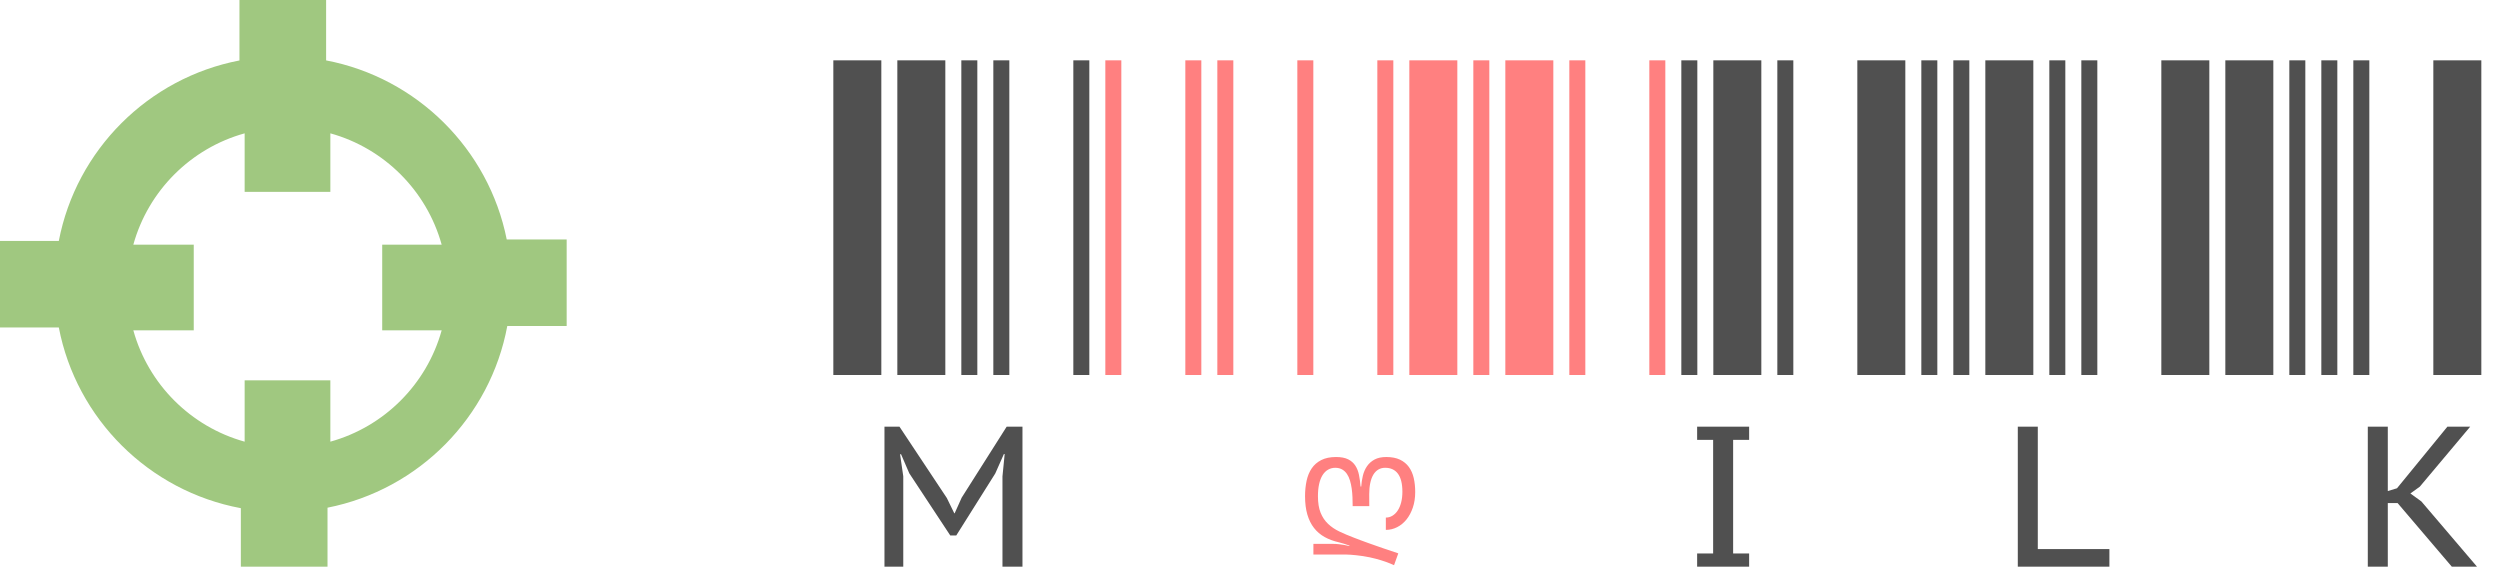
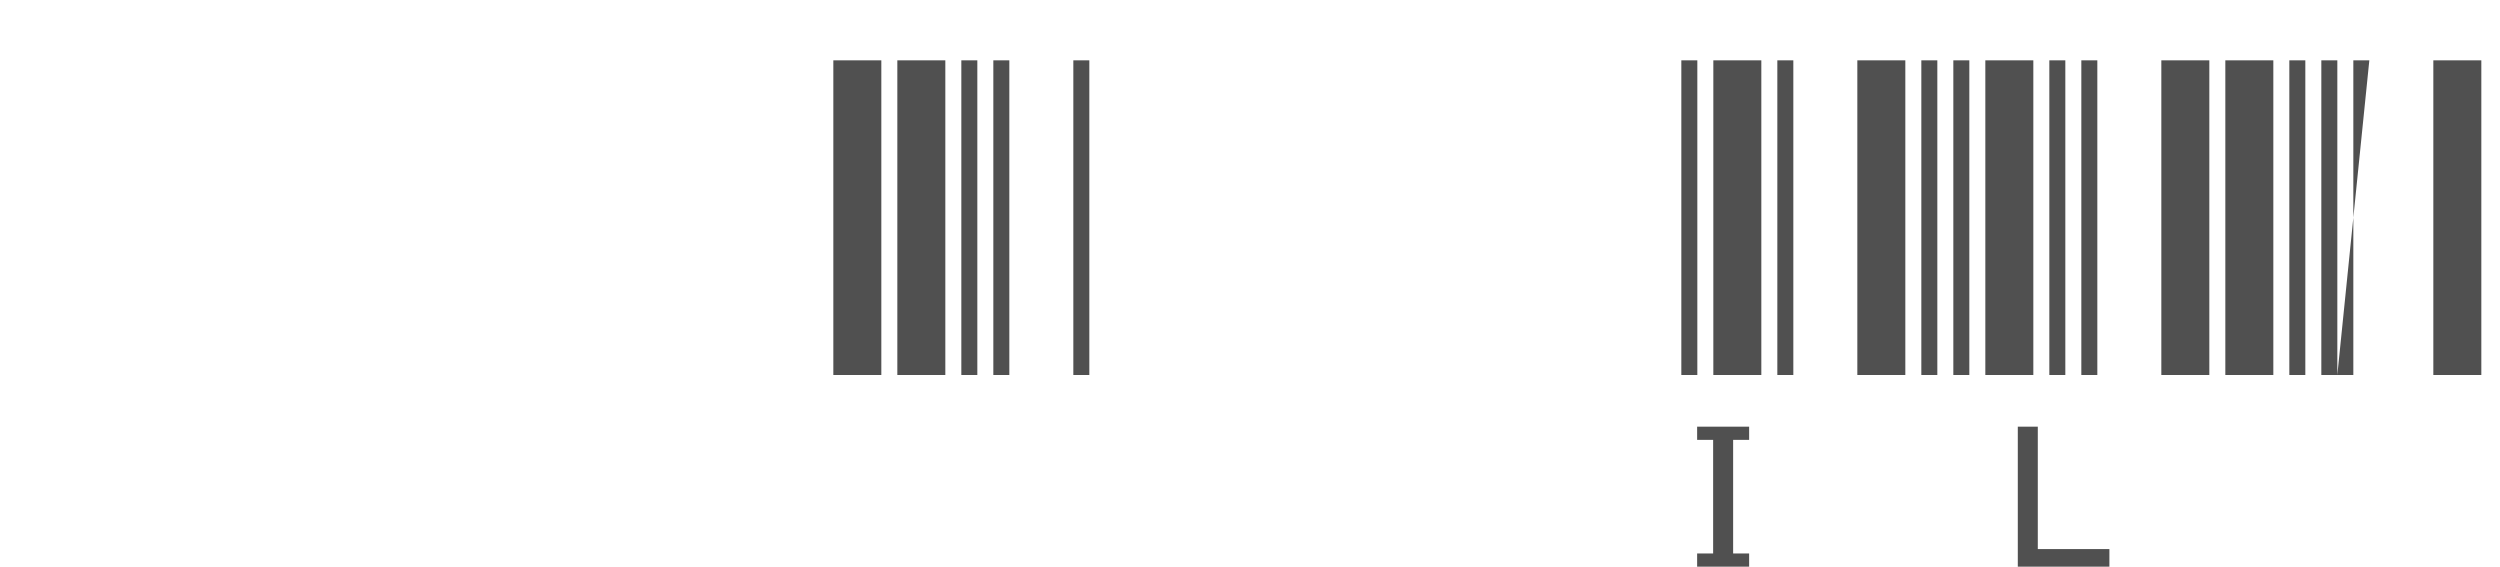
<svg xmlns="http://www.w3.org/2000/svg" width="300" height="68" viewBox="0 0 300 68">
  <g fill="none">
    <g transform="translate(100 7)">
-       <polygon fill="#505050" points="8.392 61 8.392 50.152 8.008 47.512 8.128 47.512 9.112 49.792 14.032 57.256 14.752 57.256 19.432 49.816 20.464 47.488 20.56 47.488 20.296 50.176 20.296 61 22.696 61 22.696 44.2 20.8 44.2 15.4 52.72 14.56 54.592 14.512 54.592 13.624 52.768 7.936 44.2 6.136 44.2 6.136 61" />
-       <path fill="#FF8080" d="M67.285,60.823 L67.786,59.426 L67.777,59.426 L67.786,59.399 C67.171,59.2 66.553,58.992 65.932,58.775 C65.668,58.682 65.388,58.583 65.092,58.481 C64.796,58.378 64.498,58.273 64.196,58.165 C63.894,58.056 63.594,57.946 63.295,57.835 C62.996,57.724 62.712,57.615 62.442,57.51 C61.827,57.275 61.257,57.034 60.733,56.785 C60.208,56.536 59.754,56.229 59.371,55.866 C58.987,55.503 58.688,55.058 58.474,54.53 C58.26,54.003 58.153,53.341 58.153,52.544 C58.153,51.999 58.2,51.514 58.294,51.089 C58.388,50.665 58.525,50.307 58.707,50.017 C58.889,49.727 59.11,49.507 59.371,49.358 C59.631,49.208 59.926,49.134 60.254,49.134 C60.57,49.14 60.841,49.208 61.067,49.34 C61.292,49.472 61.481,49.651 61.634,49.876 C61.786,50.102 61.908,50.366 61.999,50.667 C62.089,50.969 62.158,51.29 62.205,51.63 C62.252,51.97 62.283,52.32 62.297,52.68 C62.312,53.041 62.319,53.394 62.319,53.739 L62.319,53.739 L64.314,53.739 L64.306,52.315 C64.306,51.817 64.347,51.371 64.429,50.975 C64.511,50.58 64.632,50.246 64.793,49.973 C64.955,49.701 65.155,49.493 65.396,49.349 C65.636,49.206 65.911,49.134 66.222,49.134 C66.544,49.134 66.833,49.191 67.087,49.305 C67.342,49.419 67.559,49.594 67.738,49.828 C67.917,50.062 68.053,50.36 68.146,50.72 C68.24,51.081 68.287,51.51 68.287,52.008 C68.287,52.482 68.237,52.912 68.138,53.295 C68.038,53.679 67.899,54.004 67.72,54.271 C67.542,54.538 67.331,54.744 67.087,54.891 C66.844,55.037 66.582,55.11 66.301,55.11 L66.301,55.11 L66.301,56.587 C66.775,56.587 67.227,56.479 67.654,56.262 C68.082,56.045 68.456,55.739 68.775,55.343 C69.094,54.948 69.349,54.47 69.54,53.911 C69.73,53.351 69.825,52.729 69.825,52.043 C69.825,51.439 69.767,50.881 69.649,50.369 C69.532,49.856 69.337,49.412 69.065,49.037 C68.792,48.662 68.435,48.369 67.993,48.158 C67.55,47.947 67.004,47.842 66.354,47.842 C65.785,47.842 65.315,47.943 64.943,48.145 C64.571,48.347 64.271,48.614 64.042,48.945 C63.813,49.276 63.648,49.654 63.545,50.079 C63.443,50.503 63.377,50.938 63.348,51.384 L63.348,51.384 L63.269,51.384 C63.228,50.892 63.165,50.43 63.08,50 C62.995,49.569 62.848,49.194 62.64,48.875 C62.432,48.555 62.145,48.303 61.779,48.119 C61.413,47.934 60.928,47.842 60.324,47.842 C59.621,47.842 59.031,47.963 58.553,48.207 C58.076,48.45 57.693,48.782 57.406,49.204 C57.119,49.626 56.914,50.124 56.791,50.698 C56.668,51.272 56.606,51.888 56.606,52.544 C56.606,53.388 56.699,54.123 56.883,54.75 C57.068,55.377 57.334,55.913 57.683,56.358 C58.032,56.804 58.457,57.166 58.958,57.444 C59.458,57.722 60.022,57.932 60.649,58.072 C60.825,58.113 61.021,58.167 61.238,58.235 C61.455,58.302 61.687,58.38 61.933,58.468 L61.933,58.468 L61.924,58.529 C61.73,58.482 61.528,58.438 61.317,58.397 C61.136,58.368 60.929,58.339 60.698,58.31 C60.466,58.28 60.228,58.266 59.981,58.266 L59.981,58.266 L57.608,58.266 L57.608,59.54 L60.983,59.54 C61.159,59.54 61.339,59.542 61.524,59.544 C61.708,59.547 61.903,59.556 62.108,59.571 C62.313,59.585 62.535,59.606 62.772,59.632 C63.009,59.659 63.271,59.692 63.559,59.733 C64.121,59.821 64.631,59.927 65.088,60.05 C65.545,60.173 65.938,60.293 66.266,60.41 C66.646,60.545 66.986,60.683 67.285,60.823 L67.285,60.823 Z" />
      <g transform="translate(0 .24)">
        <path fill="#505050" d="M5.76,37.76 L5.76,3.55271368e-15 L1.42108547e-14,3.55271368e-15 L1.42108547e-14,37.76 L5.76,37.76 Z M13.44,37.76 L13.44,3.55271368e-15 L7.68,3.55271368e-15 L7.68,37.76 L13.44,37.76 Z M17.28,37.76 L17.28,3.55271368e-15 L15.36,3.55271368e-15 L15.36,37.76 L17.28,37.76 Z M21.12,37.76 L21.12,3.55271368e-15 L19.2,3.55271368e-15 L19.2,37.76 L21.12,37.76 Z M30.72,37.76 L30.72,3.55271368e-15 L28.8,3.55271368e-15 L28.8,37.76 L30.72,37.76 Z" />
-         <path fill="#FF8080" d="M34.56,37.76 L34.56,3.55271368e-15 L32.64,3.55271368e-15 L32.64,37.76 L34.56,37.76 Z M44.16,37.76 L44.16,3.55271368e-15 L42.24,3.55271368e-15 L42.24,37.76 L44.16,37.76 Z M48,37.76 L48,3.55271368e-15 L46.08,3.55271368e-15 L46.08,37.76 L48,37.76 Z M57.6,37.76 L57.6,3.55271368e-15 L55.68,3.55271368e-15 L55.68,37.76 L57.6,37.76 Z M67.2,37.76 L67.2,3.55271368e-15 L65.28,3.55271368e-15 L65.28,37.76 L67.2,37.76 Z M74.88,37.76 L74.88,3.55271368e-15 L69.12,3.55271368e-15 L69.12,37.76 L74.88,37.76 Z M78.72,37.76 L78.72,3.55271368e-15 L76.8,3.55271368e-15 L76.8,37.76 L78.72,37.76 Z M86.4,37.76 L86.4,3.55271368e-15 L80.64,3.55271368e-15 L80.64,37.76 L86.4,37.76 Z M90.24,37.76 L90.24,3.55271368e-15 L88.32,3.55271368e-15 L88.32,37.76 L90.24,37.76 Z M99.84,37.76 L99.84,3.55271368e-15 L97.92,3.55271368e-15 L97.92,37.76 L99.84,37.76 Z" />
-         <path fill="#505050" d="M103.68,37.76 L103.68,3.55271368e-15 L101.76,3.55271368e-15 L101.76,37.76 L103.68,37.76 Z M111.36,37.76 L111.36,3.55271368e-15 L105.6,3.55271368e-15 L105.6,37.76 L111.36,37.76 Z M115.2,37.76 L115.2,3.55271368e-15 L113.28,3.55271368e-15 L113.28,37.76 L115.2,37.76 Z M128.64,37.76 L128.64,3.55271368e-15 L122.88,3.55271368e-15 L122.88,37.76 L128.64,37.76 Z M132.48,37.76 L132.48,3.55271368e-15 L130.56,3.55271368e-15 L130.56,37.76 L132.48,37.76 Z M136.32,37.76 L136.32,3.55271368e-15 L134.4,3.55271368e-15 L134.4,37.76 L136.32,37.76 Z M144,37.76 L144,3.55271368e-15 L138.24,3.55271368e-15 L138.24,37.76 L144,37.76 Z M147.84,37.76 L147.84,3.55271368e-15 L145.92,3.55271368e-15 L145.92,37.76 L147.84,37.76 Z M151.68,37.76 L151.68,3.55271368e-15 L149.76,3.55271368e-15 L149.76,37.76 L151.68,37.76 Z M165.12,37.76 L165.12,3.55271368e-15 L159.36,3.55271368e-15 L159.36,37.76 L165.12,37.76 Z M172.8,37.76 L172.8,3.55271368e-15 L167.04,3.55271368e-15 L167.04,37.76 L172.8,37.76 Z M176.64,37.76 L176.64,3.55271368e-15 L174.72,3.55271368e-15 L174.72,37.76 L176.64,37.76 Z M180.48,37.76 L180.48,3.55271368e-15 L178.56,3.55271368e-15 L178.56,37.76 L180.48,37.76 Z M184.32,37.76 L184.32,3.55271368e-15 L182.4,3.55271368e-15 L182.4,37.76 L184.32,37.76 Z M197.76,37.76 L197.76,3.55271368e-15 L192,3.55271368e-15 L192,37.76 L197.76,37.76 Z" />
+         <path fill="#505050" d="M103.68,37.76 L103.68,3.55271368e-15 L101.76,3.55271368e-15 L101.76,37.76 L103.68,37.76 Z M111.36,37.76 L111.36,3.55271368e-15 L105.6,3.55271368e-15 L105.6,37.76 L111.36,37.76 Z M115.2,37.76 L115.2,3.55271368e-15 L113.28,3.55271368e-15 L113.28,37.76 L115.2,37.76 Z M128.64,37.76 L128.64,3.55271368e-15 L122.88,3.55271368e-15 L122.88,37.76 L128.64,37.76 Z M132.48,37.76 L132.48,3.55271368e-15 L130.56,3.55271368e-15 L130.56,37.76 L132.48,37.76 Z M136.32,37.76 L136.32,3.55271368e-15 L134.4,3.55271368e-15 L134.4,37.76 L136.32,37.76 Z M144,37.76 L144,3.55271368e-15 L138.24,3.55271368e-15 L138.24,37.76 L144,37.76 Z M147.84,37.76 L147.84,3.55271368e-15 L145.92,3.55271368e-15 L145.92,37.76 L147.84,37.76 Z M151.68,37.76 L151.68,3.55271368e-15 L149.76,3.55271368e-15 L149.76,37.76 L151.68,37.76 Z M165.12,37.76 L165.12,3.55271368e-15 L159.36,3.55271368e-15 L159.36,37.76 L165.12,37.76 Z M172.8,37.76 L172.8,3.55271368e-15 L167.04,3.55271368e-15 L167.04,37.76 L172.8,37.76 Z M176.64,37.76 L176.64,3.55271368e-15 L174.72,3.55271368e-15 L174.72,37.76 L176.64,37.76 Z M180.48,37.76 L180.48,3.55271368e-15 L178.56,3.55271368e-15 L178.56,37.76 L180.48,37.76 Z L184.32,3.55271368e-15 L182.4,3.55271368e-15 L182.4,37.76 L184.32,37.76 Z M197.76,37.76 L197.76,3.55271368e-15 L192,3.55271368e-15 L192,37.76 L197.76,37.76 Z" />
      </g>
      <polygon fill="#505050" points="109.896 61 109.896 59.416 107.976 59.416 107.976 45.784 109.896 45.784 109.896 44.2 103.656 44.2 103.656 45.784 105.576 45.784 105.576 59.416 103.656 59.416 103.656 61" />
      <polygon fill="#505050" points="153.128 61 153.128 58.888 144.536 58.888 144.536 44.2 142.136 44.2 142.136 61" />
-       <polygon fill="#505050" points="186.536 61 186.536 53.368 187.712 53.368 194.216 61 197.24 61 190.568 53.176 189.248 52.216 190.376 51.4 196.424 44.2 193.688 44.2 187.64 51.592 186.536 51.928 186.536 44.2 184.136 44.2 184.136 61" />
    </g>
-     <path fill="#A0C880" d="M39.134,7.248 L39.134,0 L28.735,0 L28.735,7.255 C17.788,9.362 9.162,17.978 7.057,28.911 L0,28.911 L0,39.294 L7.057,39.294 C9.173,50.282 17.876,58.93 28.902,60.982 L28.902,68 L39.302,68 L39.302,60.923 C50.241,58.759 58.836,50.09 60.874,39.122 L68,39.122 L68,28.739 L60.808,28.739 C58.644,17.878 50.038,9.335 39.134,7.248 Z M53,39.642 C51.206,46.111 46.111,51.206 39.642,53 L39.642,45.637 L29.358,45.637 L29.358,53 C22.889,51.206 17.794,46.111 16,39.642 L23.25,39.642 L23.25,29.358 L16,29.358 C17.794,22.889 22.889,17.794 29.358,16 L29.358,23.022 L39.642,23.022 L39.642,16 C46.111,17.794 51.206,22.889 53,29.358 L45.865,29.358 L45.865,39.642 L53,39.642 L53,39.642 Z" />
  </g>
</svg>